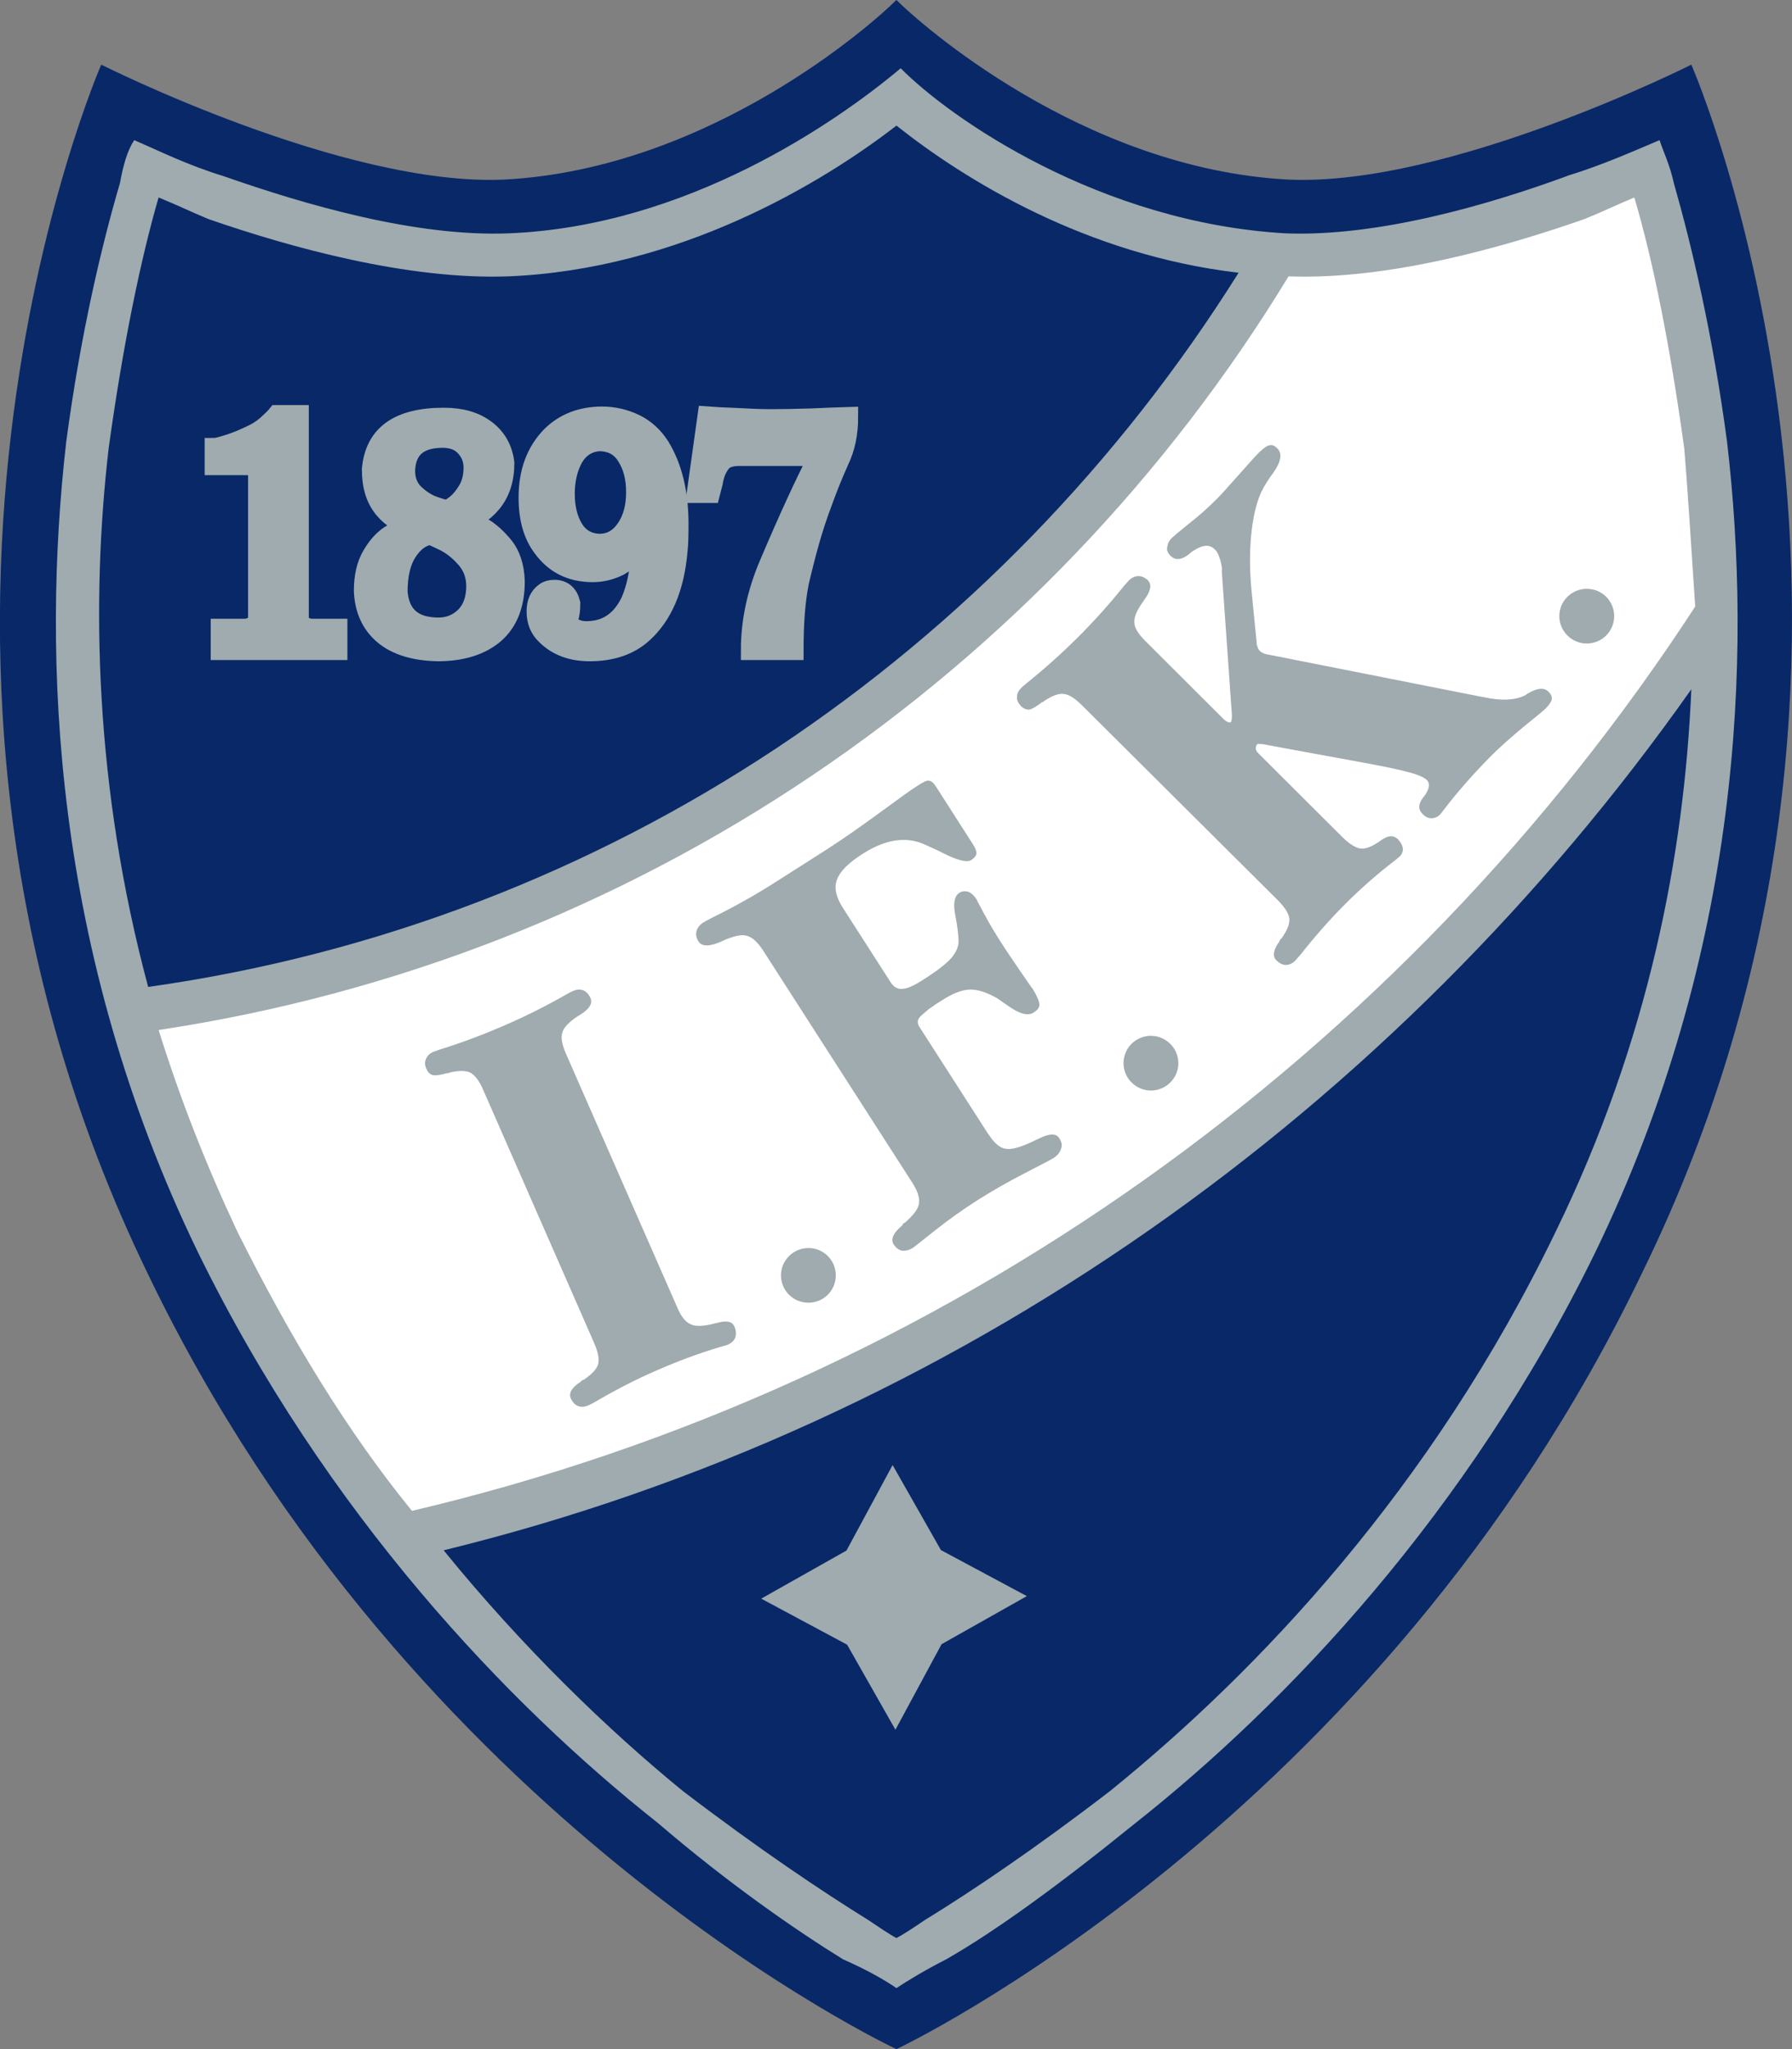
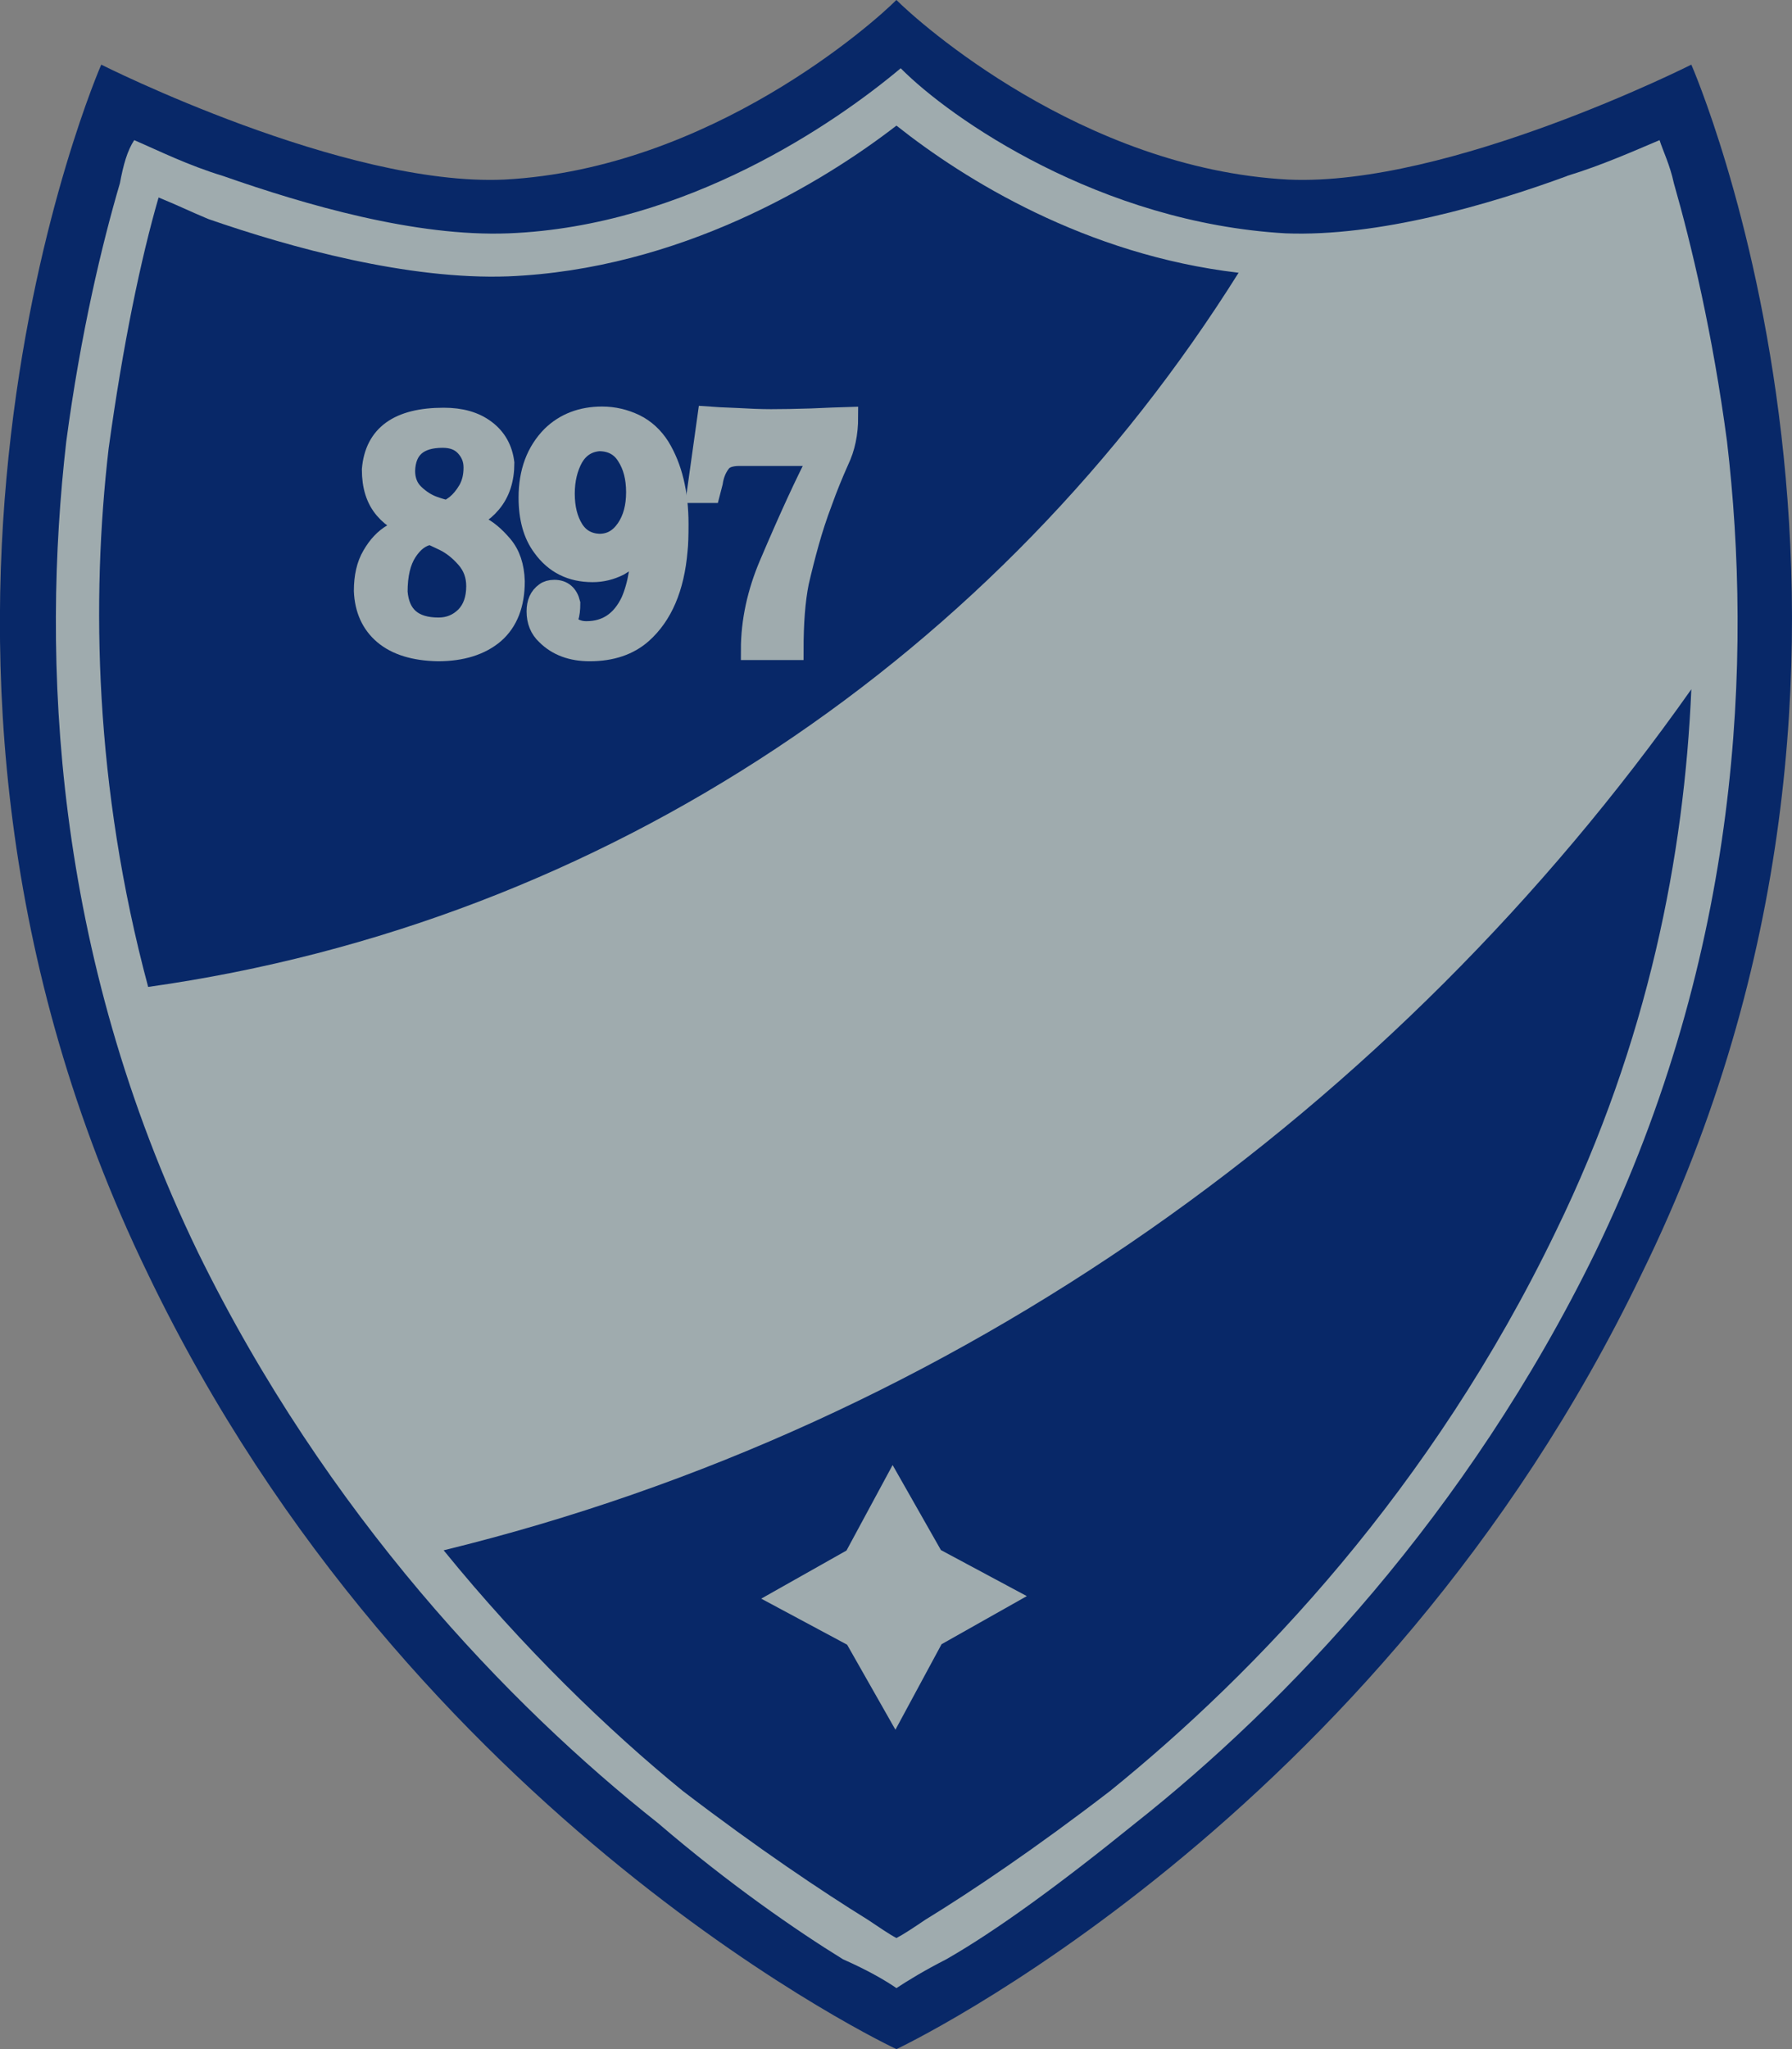
<svg xmlns="http://www.w3.org/2000/svg" width="56" height="64" viewBox="0 0 56 64" fill="none">
  <rect x="0" y="0" width="56" height="64" fill="#808080" stroke="none" />
  <g clip-path="url(#clip0_5368_6532)">
    <path d="M28.014 0C28.681 0.673 33.807 5.269 40.26 5.609C45.279 5.836 52.854 2.019 52.854 2.019C52.854 2.019 60.876 20.288 51.299 39.79C43.05 56.941 28.014 64.001 28.014 64.001C28.014 64.001 12.864 56.941 4.622 39.79C-4.851 20.287 3.164 2.019 3.164 2.019C3.164 2.019 10.739 5.836 15.758 5.609C22.22 5.269 27.345 0.673 28.011 0L28.014 0Z" fill="#082868" />
    <path d="M48.965 5.496C50.079 5.156 51.072 4.709 51.861 4.377C51.967 4.709 52.187 5.155 52.308 5.722C52.854 7.627 53.521 10.424 53.969 13.787C54.757 20.515 54.416 29.706 49.851 39.117C45.848 47.303 40.161 53.244 35.483 56.94C33.132 58.845 31.131 60.304 29.569 61.196C28.901 61.536 28.355 61.868 28.014 62.095C27.688 61.868 27.119 61.536 26.346 61.196C24.898 60.304 22.782 58.845 20.561 56.94C15.886 53.244 10.2 47.302 6.188 39.117C1.624 29.705 1.298 20.515 2.071 13.788C2.519 10.424 3.186 7.628 3.747 5.723C3.853 5.156 3.975 4.71 4.194 4.377C4.968 4.71 5.855 5.156 6.97 5.496C9.54 6.396 12.982 7.401 15.894 7.288C21.459 7.068 26.138 3.818 28.147 2.132C29.702 3.704 34.38 6.955 40.173 7.288C43.069 7.401 46.527 6.395 48.976 5.496H48.968L48.965 5.496Z" fill="#9FABAE" />
    <path d="M38.706 8.519C33.929 7.96 30.138 5.609 28.014 3.923C25.687 5.722 21.226 8.413 15.882 8.632C12.751 8.746 9.081 7.733 6.51 6.841C5.964 6.614 5.517 6.395 4.956 6.168C4.402 8.073 3.841 10.764 3.394 14.014C2.848 18.723 2.947 24.551 4.63 30.825C18.998 28.806 31.252 20.401 38.706 8.519H38.706ZM13.865 48.422C16.329 51.453 18.998 54.03 21.334 55.935C23.677 57.726 25.686 59.072 27.127 59.964C27.468 60.191 27.794 60.417 28.014 60.531C28.234 60.417 28.575 60.191 28.909 59.964C30.365 59.072 32.366 57.726 34.694 55.935C39.274 52.231 44.733 46.517 48.623 38.452C51.519 32.511 52.634 26.683 52.854 21.528C43.611 34.635 29.917 44.499 13.865 48.421L13.865 48.422Z" fill="#082868" />
-     <path d="M52.975 18.943C52.854 17.151 52.755 15.473 52.634 14.014C52.187 10.764 51.641 8.073 51.072 6.168C50.526 6.395 50.079 6.614 49.518 6.841C46.963 7.733 43.384 8.746 40.267 8.632C32.693 21.074 19.893 29.925 4.957 32.17C5.624 34.302 6.413 36.32 7.406 38.444C9.082 41.807 10.864 44.725 12.873 47.189C29.57 43.266 43.84 32.956 52.976 18.944L52.975 18.943Z" fill="white" />
-     <path d="M50.443 19.245C50.443 19.714 50.063 20.099 49.586 20.099C49.116 20.099 48.729 19.714 48.729 19.245C48.729 18.769 49.116 18.391 49.586 18.391C50.063 18.391 50.443 18.769 50.443 19.245Z" fill="#9FABAE" />
    <path d="M36.824 33.207C36.824 33.675 36.437 34.061 35.967 34.061C35.497 34.061 35.11 33.675 35.11 33.207C35.11 32.73 35.497 32.352 35.967 32.352C36.437 32.352 36.824 32.738 36.824 33.207Z" fill="#9FABAE" />
    <path d="M26.119 39.834C26.119 40.303 25.74 40.688 25.262 40.688C24.792 40.688 24.405 40.31 24.405 39.834C24.405 39.365 24.792 38.98 25.262 38.98C25.74 38.98 26.119 39.365 26.119 39.834Z" fill="#9FABAE" />
-     <path d="M6.897 19.638H7.633C7.761 19.638 7.868 19.6 7.951 19.533C8.027 19.495 8.065 19.419 8.065 19.306V14.529H6.708V13.992C6.768 13.992 6.92 13.954 7.155 13.879C7.397 13.803 7.625 13.705 7.845 13.599C8.034 13.516 8.209 13.402 8.352 13.274C8.497 13.138 8.603 13.04 8.664 12.964H9.338V19.306C9.338 19.404 9.376 19.48 9.452 19.533C9.52 19.601 9.634 19.638 9.778 19.638H10.544V20.303H6.897V19.638Z" fill="#9FABAE" stroke="#9FABAE" stroke-width="0.625" />
    <path d="M12.978 16.426C12.599 16.388 12.281 16.214 12.015 15.904C11.749 15.594 11.621 15.186 11.621 14.665C11.712 13.584 12.455 13.047 13.865 13.047C14.404 13.047 14.836 13.168 15.177 13.425C15.511 13.675 15.708 14.022 15.761 14.461C15.761 14.975 15.624 15.391 15.351 15.716C15.086 16.033 14.783 16.199 14.457 16.222C14.517 16.222 14.684 16.282 14.95 16.411C15.215 16.532 15.465 16.744 15.708 17.031C15.95 17.318 16.072 17.688 16.087 18.157C16.087 18.875 15.875 19.419 15.45 19.79C15.025 20.152 14.434 20.341 13.683 20.341C12.948 20.326 12.386 20.152 11.992 19.82C11.598 19.487 11.393 19.026 11.371 18.452C11.371 18.013 11.454 17.643 11.629 17.348C11.803 17.046 12.015 16.819 12.265 16.675C12.516 16.532 12.751 16.448 12.978 16.426ZM12.425 18.489C12.486 19.23 12.91 19.6 13.706 19.6C14.04 19.6 14.32 19.48 14.548 19.253C14.768 19.026 14.882 18.709 14.882 18.308C14.882 17.968 14.775 17.68 14.563 17.439C14.351 17.197 14.123 17.015 13.873 16.894C13.623 16.773 13.479 16.705 13.434 16.705C13.153 16.751 12.918 16.932 12.721 17.234C12.524 17.536 12.425 17.953 12.425 18.489ZM14.798 14.604C14.798 14.347 14.714 14.136 14.54 13.946C14.373 13.765 14.138 13.674 13.835 13.674C13.077 13.674 12.682 14.015 12.66 14.703C12.66 15.005 12.758 15.246 12.948 15.428C13.137 15.61 13.342 15.738 13.554 15.813C13.767 15.889 13.911 15.927 13.971 15.927C14.017 15.927 14.108 15.866 14.252 15.761C14.389 15.647 14.517 15.496 14.631 15.3C14.745 15.096 14.798 14.869 14.798 14.604Z" fill="#9FABAE" stroke="#9FABAE" stroke-width="0.625" />
    <path d="M18.324 19.714C18.953 19.714 19.416 19.404 19.712 18.784C19.931 18.285 20.045 17.62 20.045 16.789C20.03 16.849 20 16.925 19.962 17.016C19.924 17.114 19.848 17.22 19.742 17.348C19.636 17.477 19.507 17.582 19.34 17.674C19.082 17.802 18.809 17.87 18.521 17.87C17.854 17.87 17.331 17.613 16.951 17.084C16.662 16.698 16.518 16.184 16.518 15.542C16.518 14.748 16.753 14.106 17.238 13.614C17.648 13.214 18.179 13.01 18.816 13.01C19.179 13.01 19.521 13.093 19.839 13.244C20.165 13.403 20.423 13.645 20.62 13.955C21.007 14.589 21.204 15.391 21.204 16.366C21.204 16.729 21.197 17.001 21.174 17.197C21.075 18.361 20.704 19.223 20.067 19.79C19.657 20.153 19.111 20.341 18.429 20.341C17.868 20.341 17.413 20.175 17.072 19.835C16.867 19.646 16.768 19.397 16.768 19.095C16.768 18.83 16.852 18.634 17.034 18.505C17.102 18.452 17.201 18.422 17.322 18.422C17.587 18.422 17.754 18.565 17.822 18.845C17.822 19.027 17.807 19.178 17.762 19.306C17.731 19.412 17.709 19.457 17.701 19.457V19.45C17.739 19.495 17.815 19.548 17.921 19.616C18.027 19.676 18.164 19.714 18.323 19.714H18.324ZM19.878 15.375C19.878 14.921 19.78 14.543 19.583 14.241C19.393 13.931 19.097 13.78 18.718 13.78C18.362 13.81 18.097 13.984 17.915 14.294C17.74 14.611 17.649 14.989 17.649 15.42C17.649 15.859 17.74 16.229 17.922 16.524C18.104 16.819 18.377 16.97 18.726 16.985C19.082 16.985 19.355 16.826 19.568 16.516C19.78 16.206 19.878 15.821 19.878 15.375Z" fill="#9FABAE" stroke="#9FABAE" stroke-width="0.625" />
    <path d="M22.525 14.452C22.396 14.619 22.313 14.823 22.275 15.072L22.191 15.397H21.774L22.108 13.009C22.305 13.024 22.608 13.039 23.01 13.054C23.404 13.077 23.768 13.092 24.094 13.092C24.435 13.092 24.86 13.085 25.36 13.069C25.861 13.047 26.247 13.031 26.505 13.024C26.505 13.53 26.414 13.984 26.217 14.392C26.035 14.8 25.861 15.223 25.701 15.67C25.535 16.108 25.398 16.531 25.284 16.939C25.171 17.34 25.064 17.764 24.966 18.187C24.852 18.754 24.799 19.457 24.799 20.303H23.465C23.465 19.404 23.662 18.497 24.049 17.597C24.663 16.154 25.179 15.035 25.596 14.241H23.108C22.828 14.241 22.631 14.309 22.525 14.452Z" fill="#9FABAE" stroke="#9FABAE" stroke-width="0.625" />
    <path d="M15.101 34.044C14.988 33.772 14.851 33.591 14.707 33.507C14.563 33.432 14.343 33.432 14.047 33.5C14.032 33.507 14.017 33.515 14.009 33.523C14.002 33.523 13.986 33.515 13.979 33.515C13.751 33.583 13.592 33.598 13.509 33.576C13.433 33.546 13.372 33.492 13.327 33.387C13.274 33.273 13.266 33.167 13.312 33.077C13.35 32.979 13.425 32.903 13.547 32.85C13.569 32.842 13.653 32.812 13.766 32.774C14.464 32.555 15.123 32.306 15.768 32.026C16.428 31.739 17.065 31.421 17.687 31.066C17.8 31.005 17.876 30.96 17.907 30.953C18.02 30.9 18.126 30.892 18.225 30.93C18.316 30.968 18.391 31.043 18.452 31.172C18.528 31.345 18.414 31.52 18.119 31.701L18.096 31.716L18.081 31.723C17.785 31.912 17.611 32.094 17.573 32.252C17.52 32.403 17.565 32.623 17.679 32.895L21.166 40.839C21.28 41.111 21.417 41.285 21.568 41.353C21.712 41.436 21.963 41.429 22.297 41.346C22.319 41.331 22.357 41.331 22.395 41.323C22.691 41.232 22.881 41.27 22.948 41.429C23.009 41.557 23.009 41.67 22.979 41.769C22.941 41.874 22.865 41.942 22.751 41.996C22.721 42.011 22.637 42.033 22.501 42.071C21.818 42.275 21.151 42.525 20.499 42.812C19.855 43.092 19.225 43.417 18.596 43.787C18.49 43.84 18.414 43.885 18.391 43.892C18.27 43.945 18.163 43.953 18.065 43.915C17.966 43.877 17.891 43.794 17.837 43.673C17.769 43.514 17.86 43.341 18.133 43.167L18.156 43.152C18.163 43.137 18.171 43.122 18.186 43.114C18.201 43.106 18.224 43.099 18.247 43.091C18.504 42.917 18.648 42.759 18.694 42.6C18.732 42.434 18.686 42.222 18.565 41.942L15.101 34.044Z" fill="#9FABAE" />
    <path d="M30.904 35.444C31.063 35.694 31.237 35.845 31.404 35.875C31.594 35.921 31.89 35.837 32.314 35.633C32.352 35.611 32.398 35.596 32.458 35.565C32.792 35.399 33.004 35.391 33.102 35.55C33.178 35.663 33.201 35.769 33.155 35.89C33.117 36.004 33.034 36.102 32.898 36.185C32.837 36.223 32.541 36.374 32.018 36.646C31.488 36.918 31.002 37.197 30.547 37.485C30.107 37.764 29.66 38.082 29.22 38.43C28.781 38.777 28.553 38.959 28.538 38.967C28.409 39.05 28.303 39.072 28.197 39.065C28.091 39.042 28.007 38.981 27.931 38.876C27.826 38.709 27.909 38.513 28.189 38.279L28.204 38.256C28.212 38.241 28.22 38.226 28.235 38.21C28.25 38.203 28.273 38.188 28.288 38.18C28.553 37.946 28.697 37.757 28.72 37.583C28.743 37.41 28.674 37.198 28.515 36.948L23.845 29.684C23.678 29.427 23.512 29.276 23.345 29.23C23.186 29.177 22.943 29.23 22.625 29.366C22.602 29.381 22.564 29.396 22.511 29.419C22.162 29.57 21.927 29.563 21.828 29.404C21.76 29.298 21.737 29.185 21.767 29.079C21.798 28.973 21.866 28.882 21.987 28.807C22.025 28.784 22.116 28.731 22.283 28.648C22.973 28.308 23.602 27.953 24.186 27.582L25.824 26.539C26.317 26.222 26.87 25.836 27.492 25.382C28.121 24.921 28.515 24.634 28.682 24.536C28.856 24.422 28.978 24.362 29.038 24.385C29.107 24.392 29.183 24.46 29.258 24.581L30.396 26.357C30.487 26.494 30.524 26.607 30.509 26.675C30.502 26.735 30.441 26.803 30.35 26.864C30.221 26.947 29.91 26.871 29.455 26.637C29.22 26.516 29.031 26.441 28.887 26.372C28.599 26.244 28.295 26.206 27.977 26.252C27.651 26.304 27.31 26.441 26.961 26.667C26.513 26.947 26.248 27.219 26.157 27.469C26.058 27.718 26.119 28.013 26.339 28.353L27.833 30.681C27.931 30.832 28.053 30.9 28.197 30.885C28.341 30.885 28.561 30.787 28.841 30.605C29.273 30.333 29.561 30.106 29.713 29.94C29.865 29.766 29.948 29.592 29.956 29.419C29.956 29.215 29.918 28.927 29.85 28.572C29.782 28.217 29.827 27.99 29.971 27.892C30.062 27.831 30.153 27.824 30.259 27.854C30.358 27.892 30.441 27.975 30.517 28.088C30.524 28.111 30.547 28.156 30.593 28.239C30.797 28.632 31.01 29.01 31.237 29.365C31.45 29.698 31.677 30.031 31.904 30.363C32.139 30.696 32.253 30.877 32.268 30.877C32.405 31.104 32.473 31.263 32.481 31.369C32.488 31.467 32.42 31.55 32.299 31.626C32.124 31.739 31.866 31.671 31.51 31.421C31.366 31.323 31.26 31.248 31.176 31.187C30.835 30.991 30.547 30.9 30.305 30.907C30.062 30.915 29.766 31.028 29.417 31.255C29.296 31.331 29.212 31.384 29.152 31.429C29.091 31.474 29.023 31.512 28.978 31.557L28.803 31.708C28.735 31.769 28.69 31.829 28.682 31.89C28.675 31.951 28.69 32.011 28.735 32.079L30.897 35.443L30.904 35.444Z" fill="#9FABAE" />
    <path d="M38.189 17.817C38.182 17.673 38.151 17.537 38.114 17.431C38.075 17.317 38.038 17.227 37.977 17.174C37.894 17.083 37.787 17.038 37.689 17.046C37.575 17.053 37.454 17.099 37.303 17.197C37.257 17.219 37.204 17.265 37.136 17.325C36.908 17.491 36.726 17.507 36.574 17.355C36.499 17.28 36.453 17.189 36.476 17.091C36.491 16.985 36.529 16.887 36.627 16.796C36.666 16.758 36.832 16.614 37.143 16.365C37.462 16.116 37.742 15.866 38 15.609C38.174 15.436 38.409 15.171 38.705 14.838C39.001 14.506 39.206 14.271 39.342 14.135C39.479 14.007 39.585 13.924 39.668 13.909C39.752 13.886 39.828 13.916 39.919 14.007C40.078 14.166 40.032 14.43 39.782 14.778C39.645 14.96 39.554 15.111 39.486 15.231C39.304 15.556 39.183 15.995 39.115 16.569C39.047 17.129 39.047 17.749 39.107 18.414L39.267 20.039C39.267 20.115 39.282 20.175 39.305 20.221C39.312 20.266 39.335 20.296 39.358 20.319C39.388 20.349 39.418 20.38 39.456 20.387C39.486 20.41 39.524 20.425 39.57 20.432L46.22 21.748C46.258 21.755 46.311 21.763 46.386 21.778C46.932 21.899 47.357 21.868 47.66 21.717C47.668 21.71 47.683 21.71 47.691 21.694C47.698 21.694 47.713 21.687 47.736 21.664C47.744 21.664 47.744 21.657 47.766 21.649C48.047 21.483 48.259 21.468 48.388 21.604C48.472 21.679 48.502 21.762 48.494 21.838C48.479 21.921 48.418 22.004 48.297 22.133C48.244 22.186 48.016 22.374 47.622 22.692C47.243 23.009 46.894 23.312 46.599 23.607C46.083 24.128 45.59 24.68 45.142 25.262C45.059 25.368 45.014 25.429 44.998 25.444C44.923 25.519 44.832 25.557 44.733 25.557C44.635 25.557 44.544 25.512 44.468 25.436C44.392 25.36 44.347 25.285 44.354 25.202C44.347 25.126 44.384 25.035 44.453 24.937C44.468 24.915 44.498 24.869 44.529 24.839C44.672 24.627 44.695 24.469 44.589 24.363C44.514 24.287 44.339 24.204 44.059 24.129C43.785 24.053 43.368 23.962 42.8 23.856L39.592 23.267C39.501 23.244 39.433 23.237 39.38 23.237C39.335 23.229 39.297 23.237 39.289 23.244C39.259 23.274 39.243 23.32 39.243 23.38C39.251 23.433 39.274 23.486 39.319 23.524L41.943 26.139C42.155 26.351 42.345 26.472 42.504 26.502C42.663 26.525 42.86 26.449 43.095 26.29C43.111 26.275 43.133 26.268 43.148 26.252C43.361 26.094 43.535 26.078 43.672 26.2C43.778 26.305 43.823 26.404 43.838 26.494C43.846 26.592 43.816 26.676 43.74 26.751C43.725 26.766 43.679 26.797 43.603 26.865C43.08 27.265 42.564 27.711 42.049 28.225C41.556 28.717 41.086 29.253 40.638 29.82C40.547 29.918 40.502 29.979 40.479 30.002C40.388 30.092 40.289 30.138 40.183 30.138C40.077 30.138 39.979 30.085 39.888 29.994C39.759 29.873 39.789 29.669 39.971 29.42L39.987 29.397C39.987 29.374 39.994 29.359 40.009 29.344L40.055 29.299C40.229 29.049 40.312 28.846 40.29 28.679C40.267 28.52 40.146 28.331 39.934 28.12L33.804 22.021C33.592 21.81 33.403 21.689 33.243 21.674C33.076 21.651 32.872 21.734 32.622 21.9C32.614 21.908 32.614 21.916 32.606 21.923C32.599 21.931 32.584 21.923 32.576 21.923C32.379 22.074 32.235 22.157 32.151 22.165C32.068 22.165 31.992 22.135 31.909 22.059C31.825 21.968 31.772 21.87 31.78 21.772C31.78 21.666 31.826 21.568 31.924 21.477C31.939 21.455 32 21.409 32.098 21.326C32.66 20.873 33.19 20.397 33.691 19.898C34.191 19.399 34.669 18.87 35.116 18.31C35.207 18.212 35.26 18.144 35.283 18.122C35.374 18.038 35.472 17.993 35.578 17.993C35.669 17.993 35.775 18.031 35.874 18.129C36.003 18.265 35.958 18.469 35.753 18.742L35.737 18.772L35.73 18.779C35.525 19.059 35.426 19.293 35.449 19.46C35.457 19.618 35.578 19.807 35.79 20.019L38.224 22.446C38.277 22.498 38.331 22.536 38.368 22.551C38.407 22.566 38.444 22.574 38.467 22.551C38.482 22.529 38.482 22.506 38.49 22.468C38.497 22.438 38.497 22.385 38.497 22.332L38.179 17.818L38.189 17.817Z" fill="#9FABAE" />
    <path d="M26.455 48.424L26.451 48.429L23.788 49.931L26.465 51.365L26.474 51.372L27.982 54.025L29.421 51.359L29.424 51.354L32.088 49.852L29.411 48.418L29.402 48.411L27.894 45.758L26.455 48.424" fill="#9FABAE" />
  </g>
  <defs>
    <clipPath id="clip0_5368_6532">
      <rect width="56" height="64" fill="white" />
    </clipPath>
  </defs>
</svg>